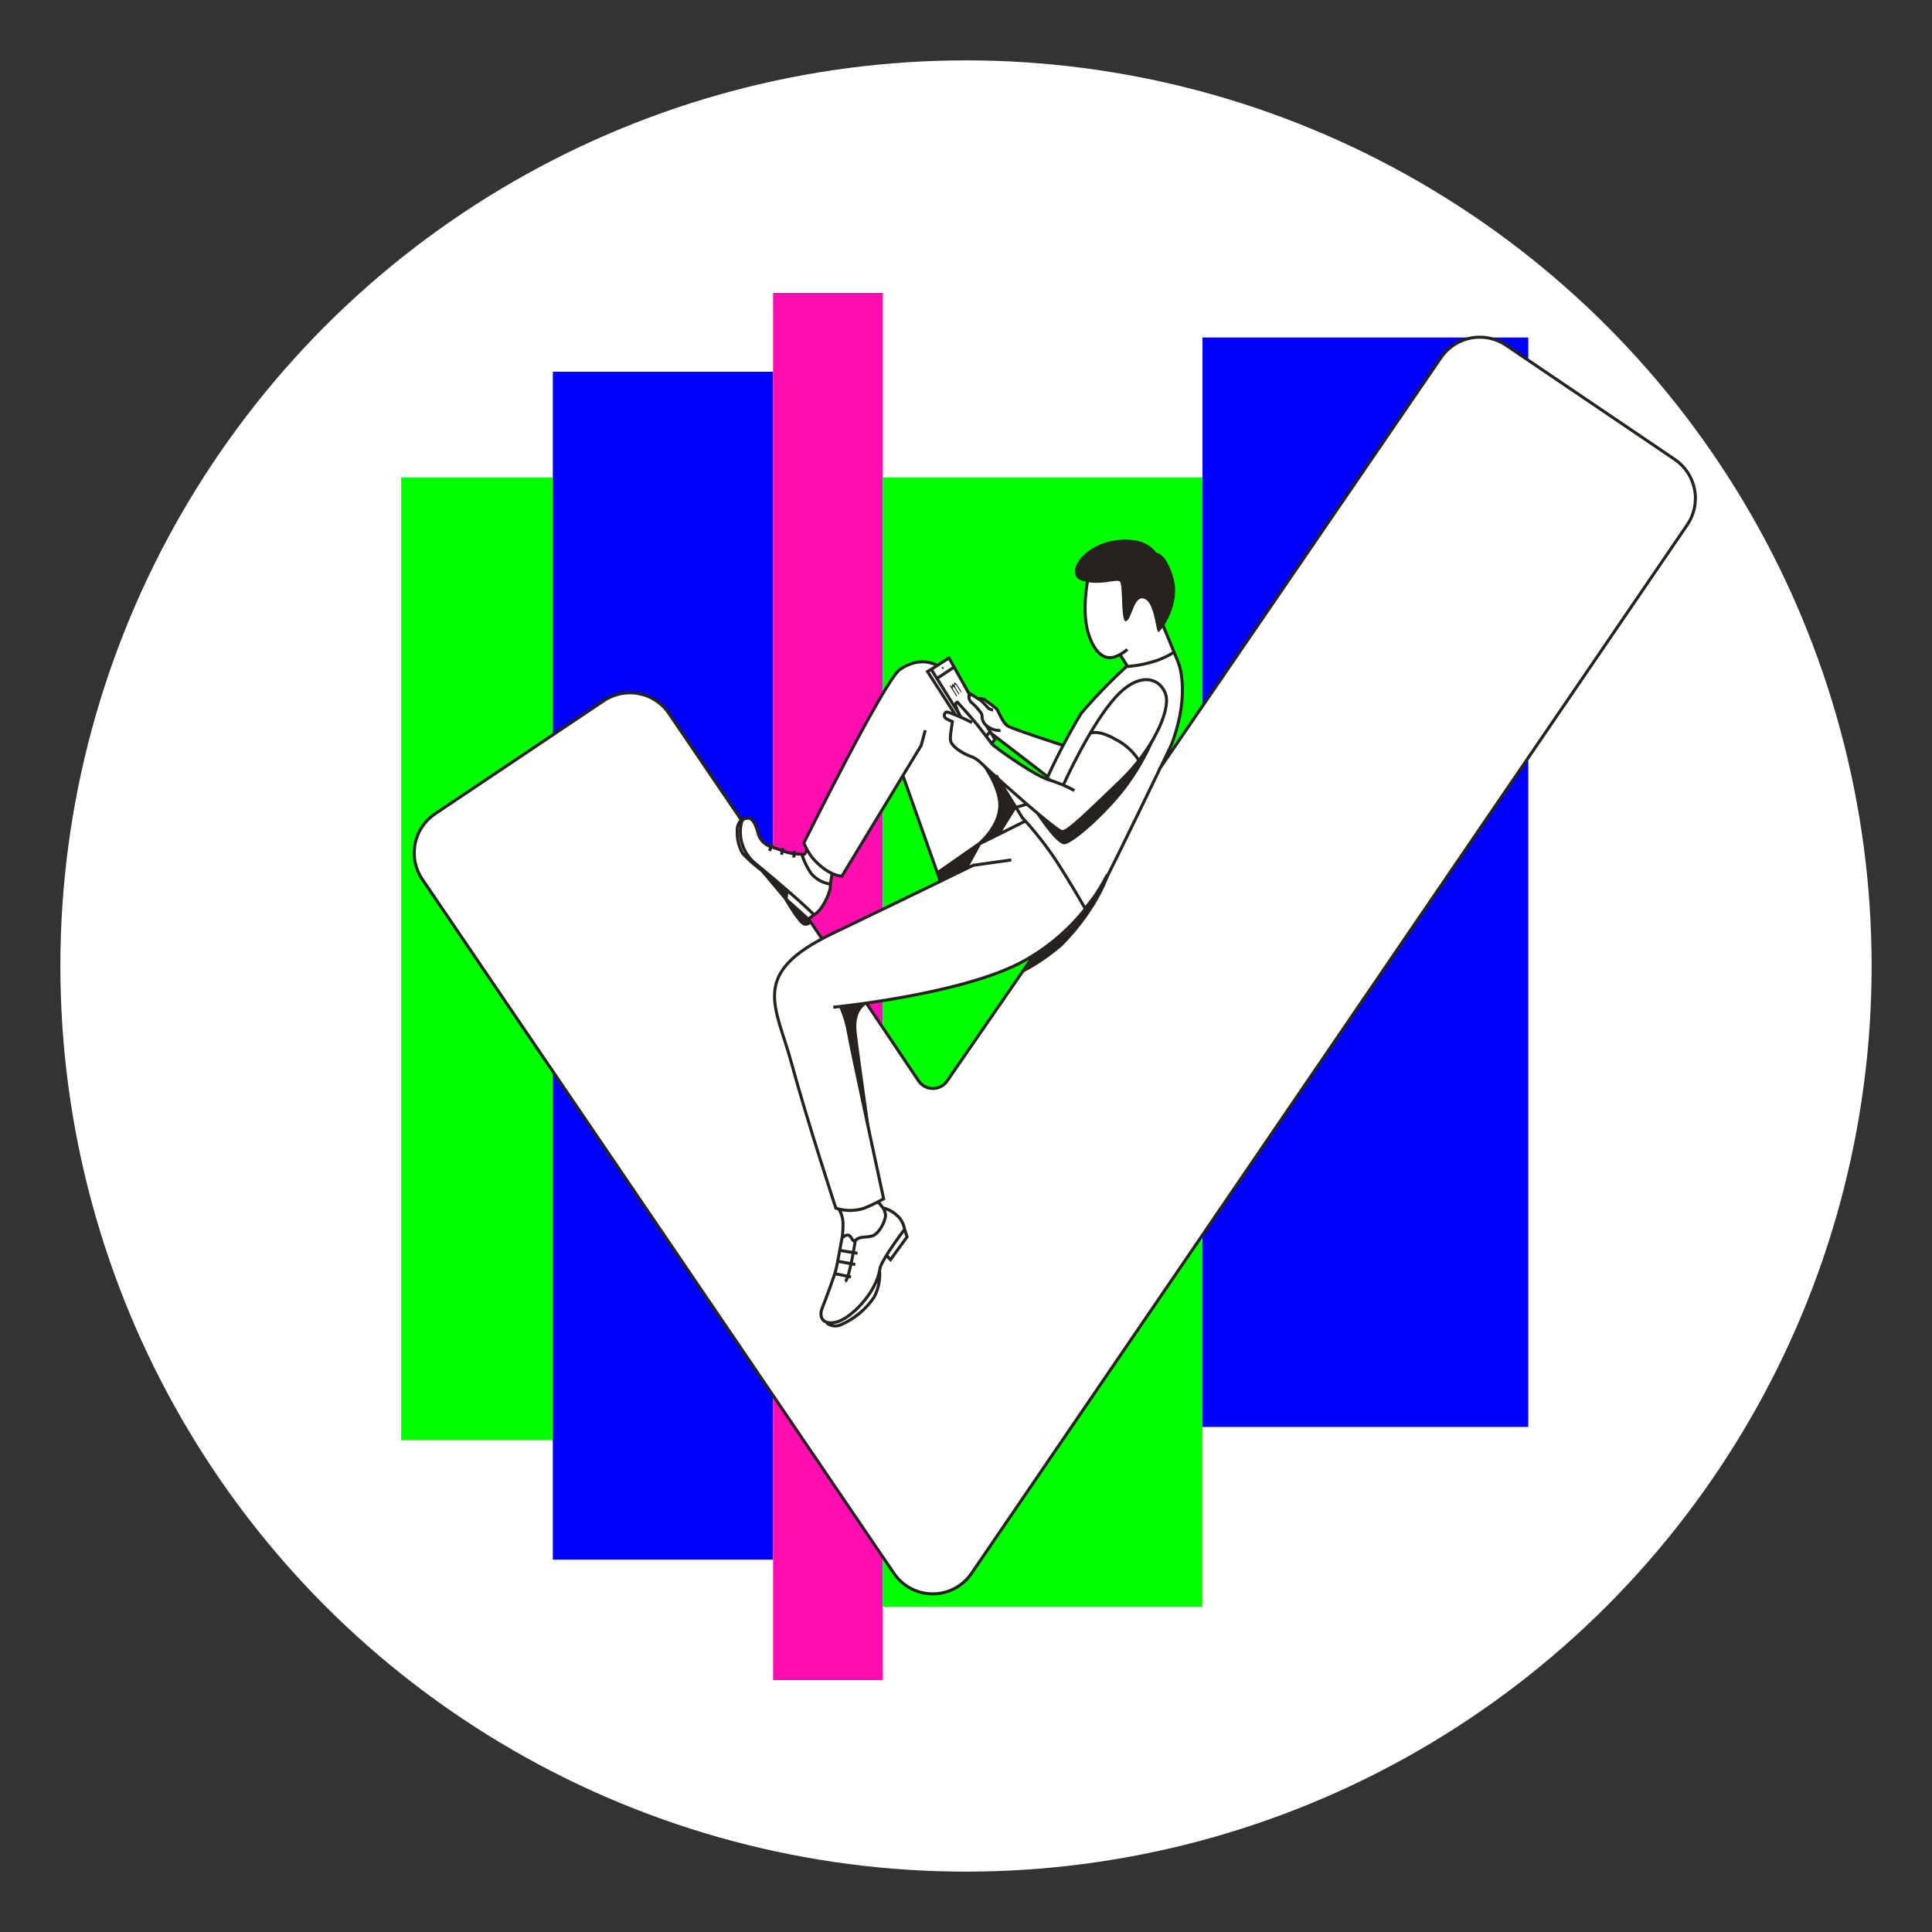
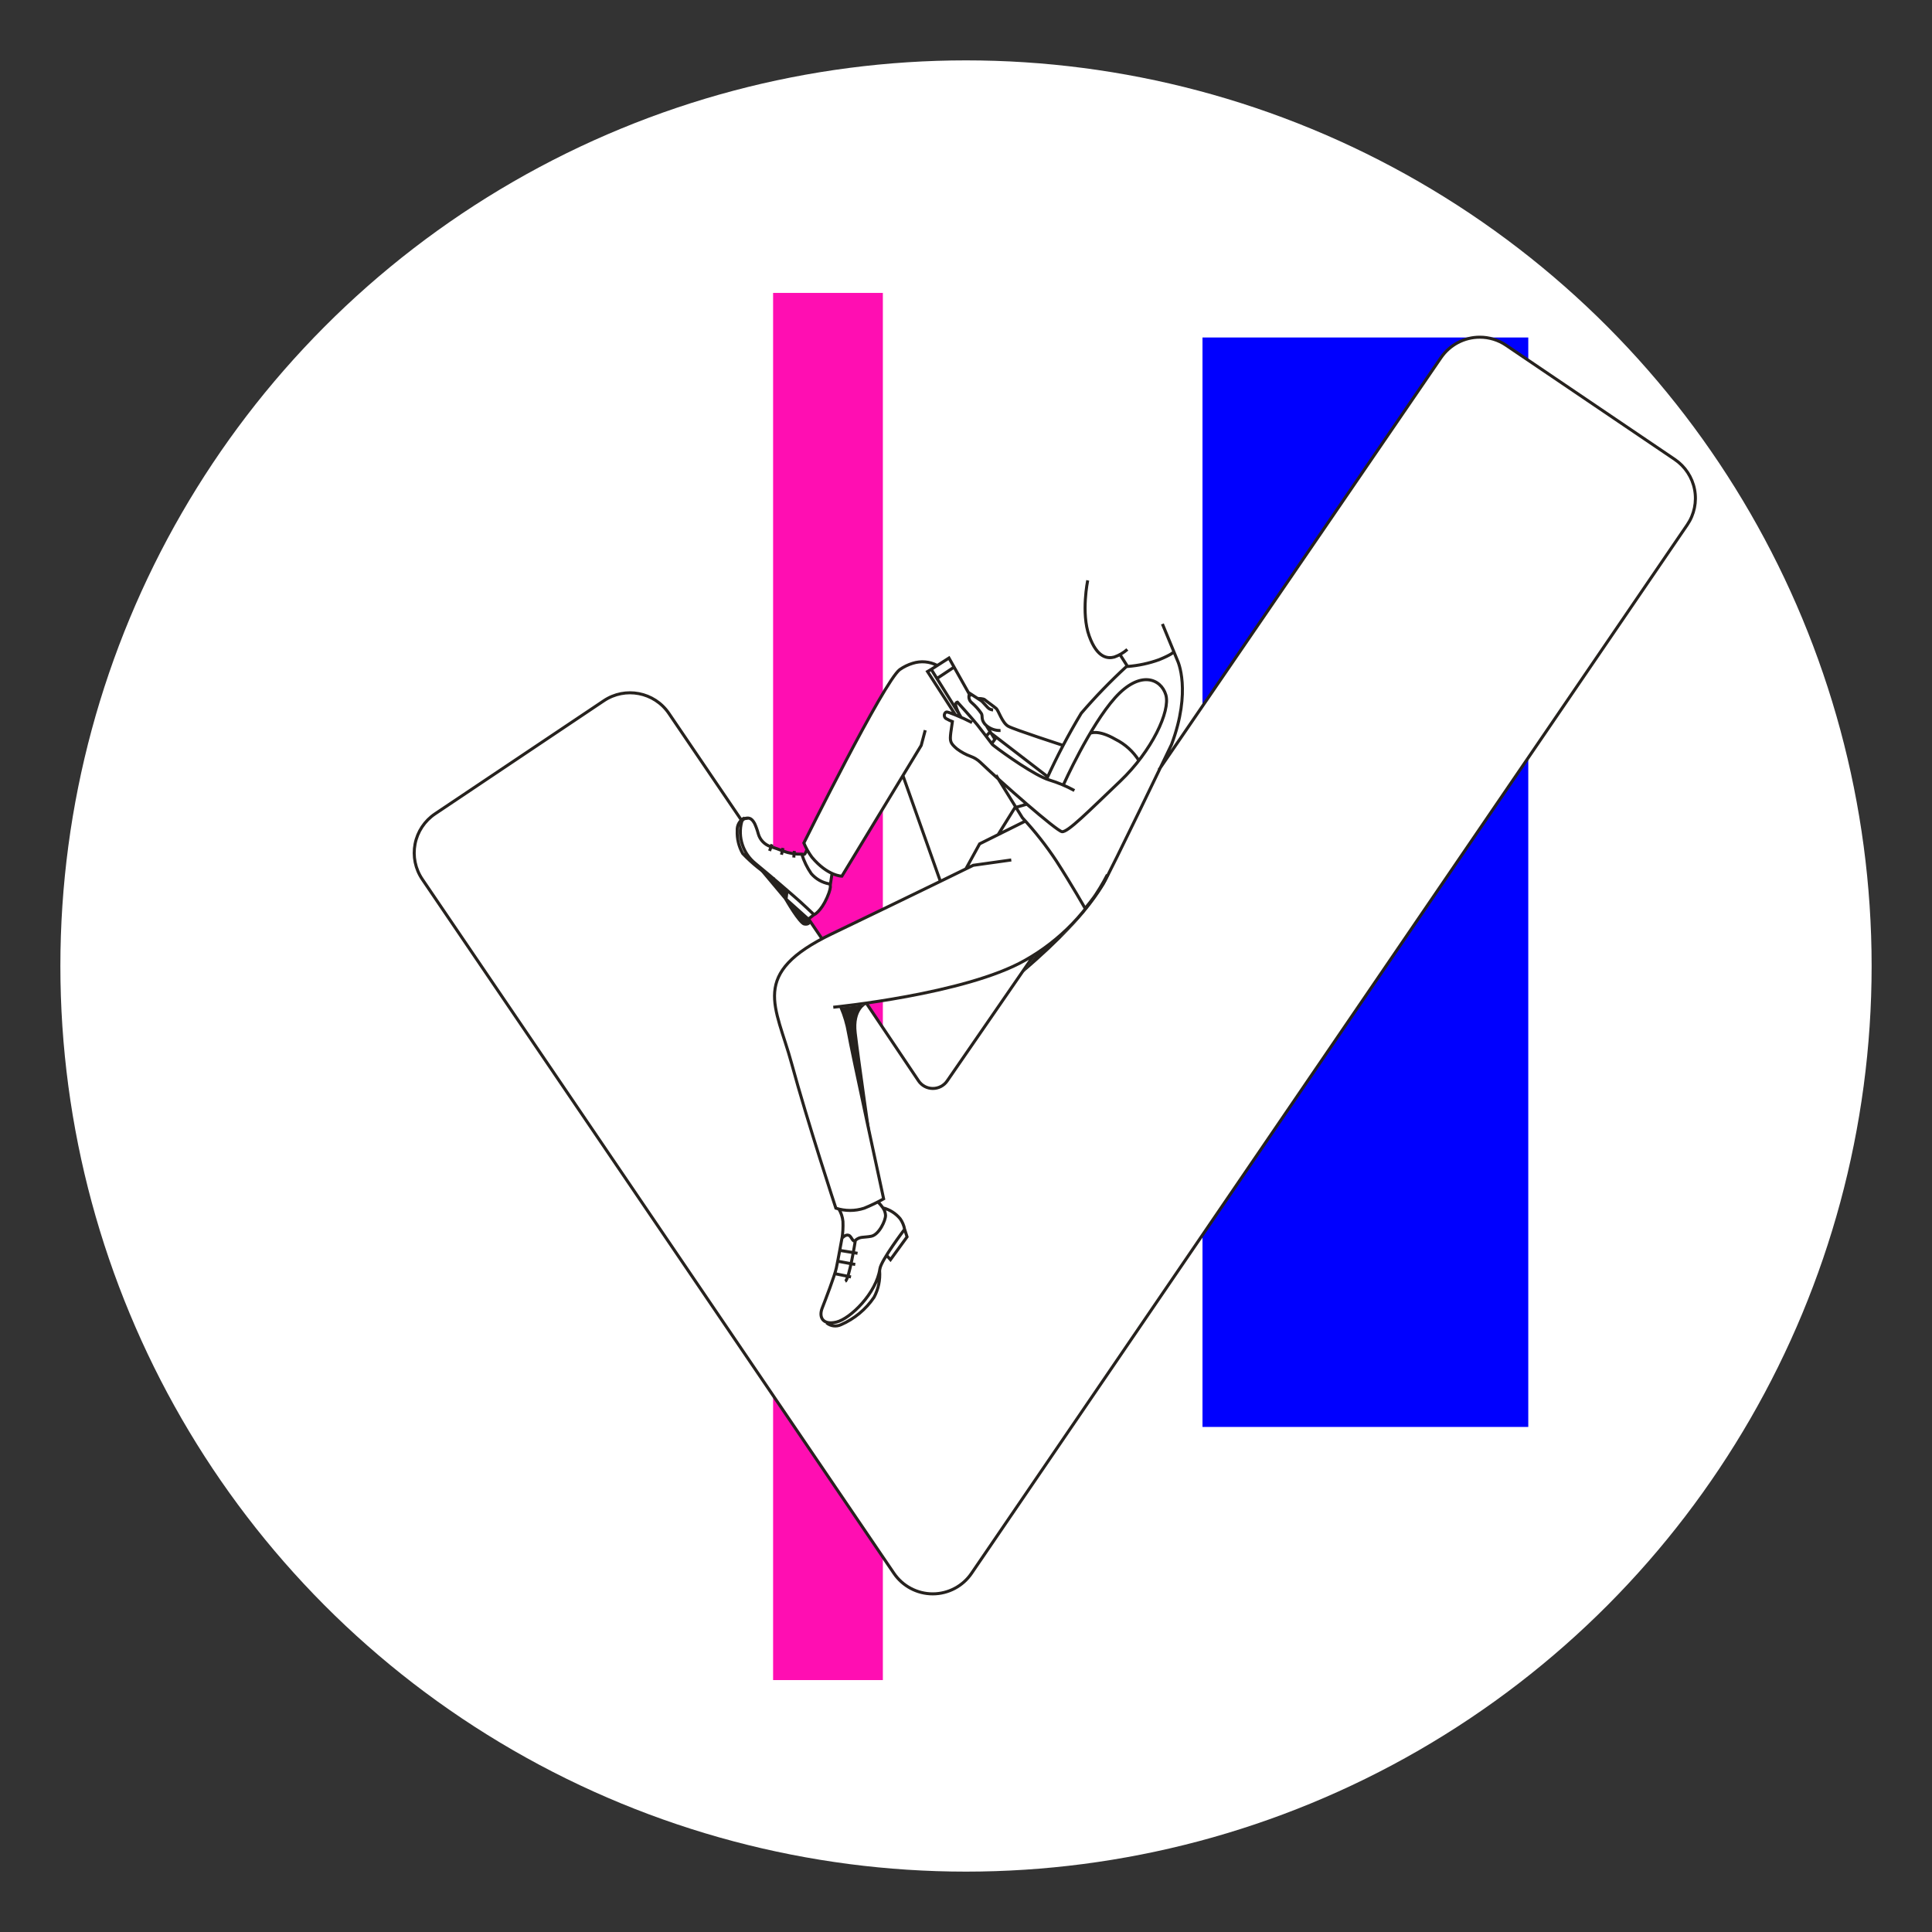
<svg xmlns="http://www.w3.org/2000/svg" width="256" height="256" viewBox="0 0 256 256" fill="none">
  <rect x="0" y="0" width="256" height="256" fill="#333333" stroke="none" />
  <g id="check_mark_man_young">
    <circle id="darkmodeMask" cx="128" cy="128" r="120" fill="white" />
    <g id="stripes">
-       <rect id="Rectangle" x="73.244" y="63.264" width="127.567" height="20.087" transform="rotate(90 73.244 63.264)" fill="#00FF00" />
-       <rect id="Rectangle_2" x="102.451" y="49.255" width="157.41" height="29.198" transform="rotate(90 102.451 49.255)" fill="#0000FF" />
      <rect id="Rectangle_3" x="116.984" y="38.813" width="183.806" height="14.544" transform="rotate(90 116.984 38.813)" fill="#FF0EB2" />
      <rect id="Rectangle_4" x="202.504" y="44.719" width="144.358" height="43.167" transform="rotate(90 202.504 44.719)" fill="#0000FF" />
-       <rect id="Rectangle_5" x="159.326" y="63.254" width="149.639" height="42.351" transform="rotate(90 159.326 63.254)" fill="#00FF00" />
    </g>
    <g id="whiteFill">
      <path id="Shape" fill-rule="evenodd" clip-rule="evenodd" d="M224.494 64.832C224.802 66.446 224.454 68.117 223.526 69.473L128.695 208.489C127.555 210.186 125.64 211.2 123.595 211.19C121.548 211.19 119.633 210.175 118.485 208.479L55.997 116.52C54.086 113.686 54.83 109.84 57.66 107.923L80.035 92.896C82.854 91.005 86.671 91.743 88.582 94.549L98.126 108.649L98.308 108.84L98.519 108.689C98.623 108.622 98.74 108.577 98.862 108.558C99.285 108.488 99.588 108.568 99.961 109.233C100.169 109.665 100.331 110.118 100.445 110.584C100.665 111.357 101.236 111.98 101.987 112.267L102.218 112.358H102.37L103.438 112.731L103.609 112.801L103.811 112.882C104.207 113.041 104.619 113.155 105.04 113.225H105.454C105.722 113.239 105.991 113.239 106.26 113.225H106.441C106.515 113.237 106.59 113.237 106.663 113.225L106.744 113.154C106.835 113.011 106.913 112.859 106.976 112.7V112.489L106.924 112.395L106.883 112.32C106.732 112.045 106.613 111.827 106.613 111.743C110.291 104.335 117.659 90.033 119.292 88.804C119.796 88.423 120.357 88.124 120.955 87.917C121.996 87.588 123.124 87.679 124.099 88.169L124.22 88.229L125.762 87.221L128.282 91.686L128.504 92.049L128.584 91.898L129.592 92.533H129.723C130.003 92.521 130.282 92.573 130.54 92.684L131.013 93.047L131.094 93.107L131.201 93.189L131.301 93.266C131.598 93.491 131.913 93.731 132.051 93.853C132.205 94.057 132.33 94.281 132.424 94.518C132.674 95.175 133.091 95.755 133.634 96.202C134.304 96.586 138.9 98.049 140.387 98.522C140.577 98.583 140.716 98.627 140.79 98.651L140.991 98.711L141.082 98.52C141.757 97.124 142.528 95.777 143.39 94.488C145.244 92.325 147.226 90.275 149.326 88.35L149.467 88.209L148.52 86.627L148.308 86.738C148.122 86.837 147.926 86.918 147.724 86.98C146.333 87.332 145.234 86.395 144.448 84.208C143.481 81.507 144.065 77.768 144.196 77.052V76.82L143.813 76.729C143.714 76.712 143.616 76.685 143.521 76.649C143.033 76.531 142.706 76.071 142.755 75.57C142.856 74.361 144.67 72.325 147.694 71.821C151.765 71.146 152.995 73.222 153.045 73.313L153.126 73.434H153.267C153.267 73.434 154.386 73.504 155.283 76.629C156.079 79.31 154.547 81.93 154.063 82.676L153.993 82.777L155.928 87.544C155.929 87.547 155.931 87.552 155.933 87.557C155.935 87.563 155.938 87.569 155.941 87.577C156.115 88.005 157.661 91.82 155.122 98.631L154.658 99.638L155.102 99.89L191.002 47.42C192.92 44.616 196.743 43.886 199.559 45.788L221.883 60.876C223.246 61.794 224.185 63.218 224.494 64.832ZM138.492 103.166L140.306 103.932L131.074 96.826L131.769 97.925L131.336 98.51L131.497 98.661L131.618 98.772C133.765 100.45 136.067 101.922 138.492 103.166ZM109.062 124.362L108.86 124.462L107.026 121.761L107.762 121.177C108.561 120.639 109.16 119.853 109.465 118.939C109.725 118.464 109.88 117.938 109.919 117.397L110.171 115.744L110.463 115.855C110.782 115.997 111.123 116.082 111.471 116.107L119.624 102.682L124.593 116.792L124.392 116.893C121.056 118.516 116.087 120.925 110.181 123.767L109.062 124.362ZM123.57 144.285C124.347 144.285 125.073 143.901 125.51 143.259L137.151 126.418L135.76 127.224C130.429 130.258 120.501 132.042 115.059 132.838L114.666 132.888L121.63 143.259C122.067 143.901 122.794 144.285 123.57 144.285Z" fill="white" />
    </g>
    <g id="blackStroke">
      <path id="Shape_2" d="M98.279 108.729L88.624 94.518C86.696 91.691 82.848 90.948 80.007 92.855L57.642 107.842C56.266 108.766 55.315 110.2 54.999 111.827C54.683 113.453 55.029 115.139 55.959 116.51L118.447 208.469C119.604 210.174 121.531 211.195 123.592 211.195C125.653 211.195 127.58 210.174 128.737 208.469L223.568 69.543C224.501 68.176 224.851 66.493 224.541 64.866C224.231 63.24 223.286 61.804 221.915 60.876L199.561 45.747C198.535 45.049 197.324 44.677 196.083 44.679C194.034 44.676 192.116 45.683 190.953 47.37L153.561 102.007M107.138 121.771L109.033 124.553M114.738 132.838L121.712 143.219C122.135 143.851 122.846 144.23 123.607 144.227C124.37 144.228 125.084 143.85 125.512 143.219L137.002 126.559M149.378 86.052C148.874 86.496 148.289 86.838 147.655 87.06C146.849 87.272 145.407 87.292 144.319 84.258C143.23 81.225 144.127 76.901 144.127 76.901M155.506 86.405C155.506 86.405 155.315 86.707 153.591 87.413C152.244 87.899 150.837 88.201 149.409 88.31L148.401 86.728M144.48 97.159C144.48 97.159 145.488 96.625 147.806 97.965C149.087 98.602 150.166 99.582 150.921 100.797M138.705 103.196C140.058 100.215 141.582 97.314 143.271 94.508C145.14 92.333 147.135 90.27 149.247 88.33M142.364 104.748C141.309 104.171 140.198 103.705 139.048 103.357C137.203 102.813 133.041 99.87 131.65 98.782C131.529 98.695 131.427 98.585 131.348 98.459C130.995 97.986 130.148 96.867 129.513 96.06C128.878 95.254 126.863 93.037 126.863 93.037C126.863 93.037 126.621 93.047 126.621 93.44C126.782 94.009 127.03 94.549 127.356 95.043L123.395 88.693M128.808 95.748C128.092 95.376 127.359 95.04 126.611 94.74M126.611 94.74C126.006 94.518 125.502 94.266 125.341 94.367C125.182 94.479 125.1 94.669 125.128 94.861C125.156 95.052 125.288 95.212 125.472 95.274C125.705 95.407 125.947 95.521 126.197 95.617L125.986 97.068C125.855 98.197 125.885 98.449 126.792 99.225C127.357 99.652 127.982 99.991 128.646 100.233C129.109 100.399 129.531 100.66 129.886 100.999C132.759 103.751 139.965 110.07 140.711 110.201C141.457 110.332 144.238 107.5 148.431 103.509C152.624 99.517 155.113 94.206 154.478 92.069C153.843 89.933 151.072 88.743 147.746 92.462C144.42 96.181 140.943 103.912 140.943 103.912M126.611 94.74L122.902 88.985L123.395 88.693M131.589 94.075C131.428 94.061 131.271 94.017 131.126 93.944C130.824 93.803 130.229 92.936 129.896 92.775L128.495 91.868C128.273 92.301 128.392 92.831 128.778 93.127C129.248 93.534 129.664 93.997 130.017 94.508C130.279 94.861 129.886 95.375 130.662 96.111C131.189 96.577 131.874 96.823 132.577 96.796M129.604 92.553C129.604 92.553 130.33 92.553 130.501 92.724C130.672 92.896 131.721 93.621 132.013 93.883C132.305 94.145 132.799 95.788 133.595 96.232C134.391 96.675 140.882 98.772 140.882 98.772M123.395 88.693L125.744 87.191L128.626 92.311M126.419 88.401L124.141 89.912M131.196 97.058L138.776 102.884M146.728 115.905C144.288 120.676 140.495 124.621 135.823 127.244C127.941 131.739 110.414 133.463 110.414 133.463M111.422 133.463C111.895 134.553 112.234 135.697 112.43 136.869C112.762 138.885 117.086 158.851 117.086 158.851C116.256 159.317 115.398 159.731 114.516 160.091C113.295 160.49 111.978 160.49 110.757 160.091C110.757 160.091 106.987 148.641 104.901 140.941C102.815 133.241 99.207 129.028 110.243 123.727C121.279 118.425 128.959 114.656 128.959 114.656L133.998 113.95M124.595 116.752L119.656 102.803M122.599 96.756L122.065 98.772L111.553 116.097C111.553 116.097 109.688 116.097 107.582 113.587C107.154 113.003 106.795 112.37 106.514 111.703C106.514 111.703 117.147 90.265 119.223 88.723C119.749 88.355 120.331 88.072 120.946 87.887C122.012 87.55 123.167 87.648 124.161 88.159H124.222M154.025 82.676L156.041 87.564C156.041 87.564 157.915 91.495 155.234 98.651C155.234 98.651 147.171 115.462 146.163 117.145C145.433 118.265 144.639 119.342 143.785 120.37C143.785 120.37 142.001 117.226 139.985 114.101C138.641 112.065 137.131 110.143 135.47 108.357L131.972 102.712M128.001 115.099L129.806 111.814L135.762 108.85M132.255 110.594L134.482 107.016L136.125 106.542M102.613 116.48C101.069 115.541 99.656 114.403 98.41 113.094C97.891 112.173 97.639 111.126 97.685 110.07C97.633 109.364 98.01 108.696 98.642 108.377M107.844 121.207L107.108 121.791L104.155 119.141L104.296 118.002M110.001 117.367L110.253 115.734M106.907 112.62C106.837 112.806 106.749 112.985 106.645 113.154C106.534 113.295 106.201 113.154 106.201 113.154M102.301 111.874L101.968 112.751M103.752 112.358L103.55 113.255M105.254 112.751L105.183 113.628M119.868 162.882C119.773 162.378 119.57 161.9 119.273 161.482C118.688 160.781 117.899 160.28 117.016 160.05V160.081C117.206 160.365 117.318 160.696 117.338 161.038C117.358 161.703 116.481 163.608 115.443 163.81C114.405 164.011 113.962 163.8 113.327 164.364C112.984 164.687 112.873 163.83 112.45 163.679C112.027 163.528 111.563 164.072 111.563 164.072C111.563 164.072 111.039 166.995 110.817 168.023C110.595 169.051 109.406 172.155 108.943 173.334C108.479 174.513 108.993 175.622 110.837 175.179C112.682 174.735 116.129 171.349 116.592 168.123C116.764 166.964 119.868 162.882 119.868 162.882ZM119.868 162.882L120.19 163.89L117.993 166.914L117.479 166.34M113.629 166.067L111.21 165.674M113.327 167.549L110.989 167.116M112.762 169.202L110.626 168.768M111.16 160.212C111.455 160.71 111.638 161.268 111.694 161.844C111.729 162.613 111.685 163.383 111.563 164.142M116.32 159.244C116.572 159.502 116.805 159.778 117.016 160.071M116.552 168.385C116.647 169.601 116.392 170.818 115.816 171.893C114.731 173.499 113.21 174.761 111.432 175.531C110.803 175.823 110.063 175.729 109.527 175.289M113.327 164.435C113.327 164.435 112.541 169.474 111.996 169.786M130.733 96.212L131.831 97.955L131.448 98.479M131.176 96.988L130.733 97.481M98.834 108.417C99.338 108.336 99.64 108.488 99.993 109.122C100.192 109.561 100.354 110.017 100.476 110.483C100.701 111.283 101.31 111.918 102.099 112.176C102.643 112.348 103.258 112.559 103.772 112.771C104.562 113.062 105.4 113.202 106.241 113.184C106.525 114.099 106.947 114.966 107.491 115.754C108.101 116.466 108.937 116.947 109.86 117.115C109.86 117.115 110.394 117.115 109.578 118.959C108.761 120.804 107.874 121.207 107.874 121.207C107.874 121.207 106.07 119.483 105.193 118.748C104.316 118.012 102.915 116.732 100.093 114.414C98.45 113.089 97.74 110.921 98.279 108.881C98.362 108.634 98.584 108.46 98.844 108.437L98.834 108.417Z" stroke="#26221E" stroke-width="0.4" />
    </g>
    <g id="blackFill">
      <g id="Group">
-         <path id="Shape_3" fill-rule="evenodd" clip-rule="evenodd" d="M147.582 71.63C151.896 70.904 153.196 73.232 153.196 73.232C153.196 73.232 154.506 73.182 155.484 76.609C156.462 80.035 153.942 83.533 153.529 83.734C153.385 83.804 153.289 83.322 153.156 82.652C152.904 81.388 152.519 79.454 151.432 79.29C150.724 79.176 150.339 80.144 149.99 81.018C149.749 81.624 149.526 82.185 149.225 82.313C148.801 82.493 148.735 80.882 148.674 79.396C148.63 78.303 148.588 77.279 148.409 77.082C148.237 76.894 147.759 76.965 147.095 77.063C146.123 77.206 144.753 77.408 143.369 76.941C141.041 76.155 143.269 72.355 147.582 71.63ZM136.848 107.137C136.848 107.137 139.872 111.924 141.031 111.874C142.19 111.824 146.998 107.54 149.598 103.912C151.152 101.753 152.425 99.406 153.388 96.927C151.569 100.024 149.293 102.827 146.635 105.242C146.078 105.778 145.581 106.256 145.138 106.684L145.131 106.69L145.129 106.692C141.638 110.058 141.421 110.267 140.769 110.151C140.033 110.02 136.848 107.137 136.848 107.137ZM129.612 100.666C129.612 100.666 132.333 104.063 132.283 106.774C132.232 109.485 129.612 111.642 129.612 111.642L124.189 115.422L124.572 116.762L128.231 114.978L129.864 111.773L132.595 110.423L134.51 106.986L132.132 103.156L129.612 100.666ZM124.824 88.35C124.797 88.377 124.782 88.413 124.782 88.451C124.782 88.489 124.797 88.525 124.824 88.552C124.838 88.587 124.865 88.614 124.899 88.627C124.934 88.641 124.973 88.639 125.006 88.622C125.033 88.596 125.048 88.559 125.048 88.522C125.048 88.484 125.033 88.447 125.006 88.421C124.966 88.382 124.909 88.367 124.855 88.38L124.824 88.35ZM126.427 90.568V90.436L126.457 90.467C126.508 90.416 126.588 90.436 126.578 90.457C126.707 90.579 126.819 90.718 126.911 90.87L127.415 91.656L127.324 91.737L126.84 90.991C126.787 90.899 126.723 90.814 126.649 90.739C126.626 90.739 126.602 90.735 126.581 90.731C126.545 90.725 126.518 90.72 126.518 90.739V90.91C126.556 91.028 126.61 91.14 126.679 91.243L127.132 91.938L127.032 92.019L126.558 91.273C126.499 91.183 126.432 91.098 126.356 91.021C126.338 91.021 126.318 91.019 126.298 91.016C126.264 91.012 126.235 91.008 126.235 91.021V91.182C126.272 91.301 126.326 91.413 126.397 91.515L126.85 92.21L126.749 92.291L126.034 91.172L125.873 90.91L125.994 90.809L126.145 91.021C126.133 90.948 126.133 90.873 126.145 90.799C126.121 90.759 126.121 90.709 126.145 90.668C126.181 90.641 126.23 90.641 126.266 90.668C126.325 90.7 126.38 90.741 126.427 90.789C126.415 90.716 126.415 90.641 126.427 90.568Z" fill="#26221E" />
-         <path id="Path" d="M140.094 124.432C136.687 126.77 137.07 126.76 137.07 126.76L135.629 128.847C137.478 127.872 139.209 126.688 140.789 125.319C145.738 120.28 147.058 115.734 147.058 115.734C147.058 115.734 143.48 122.094 140.094 124.432Z" fill="#26221E" />
+         <path id="Path" d="M140.094 124.432C136.687 126.77 137.07 126.76 137.07 126.76L135.629 128.847C145.738 120.28 147.058 115.734 147.058 115.734C147.058 115.734 143.48 122.094 140.094 124.432Z" fill="#26221E" />
        <path id="Path_2" d="M100.404 114.998L103.912 119.181C103.912 119.181 105.776 122.477 106.512 122.628C107.248 122.779 107.429 122.295 107.429 122.295C106.744 121.53 106.018 120.803 105.252 120.118C104.802 119.77 104.431 119.33 104.164 118.828L104.305 118.002L101.664 115.905L100.404 114.998Z" fill="#26221E" />
        <path id="Path_3" d="M115.602 152.189C115.602 152.189 112.478 136.728 112.075 135.428C111.672 134.128 111.43 133.503 111.43 133.503L114.816 133.09C114.816 133.09 113.163 133.785 113.516 136.839C113.869 139.893 115.673 152.481 115.673 152.481" fill="#26221E" />
      </g>
    </g>
  </g>
</svg>